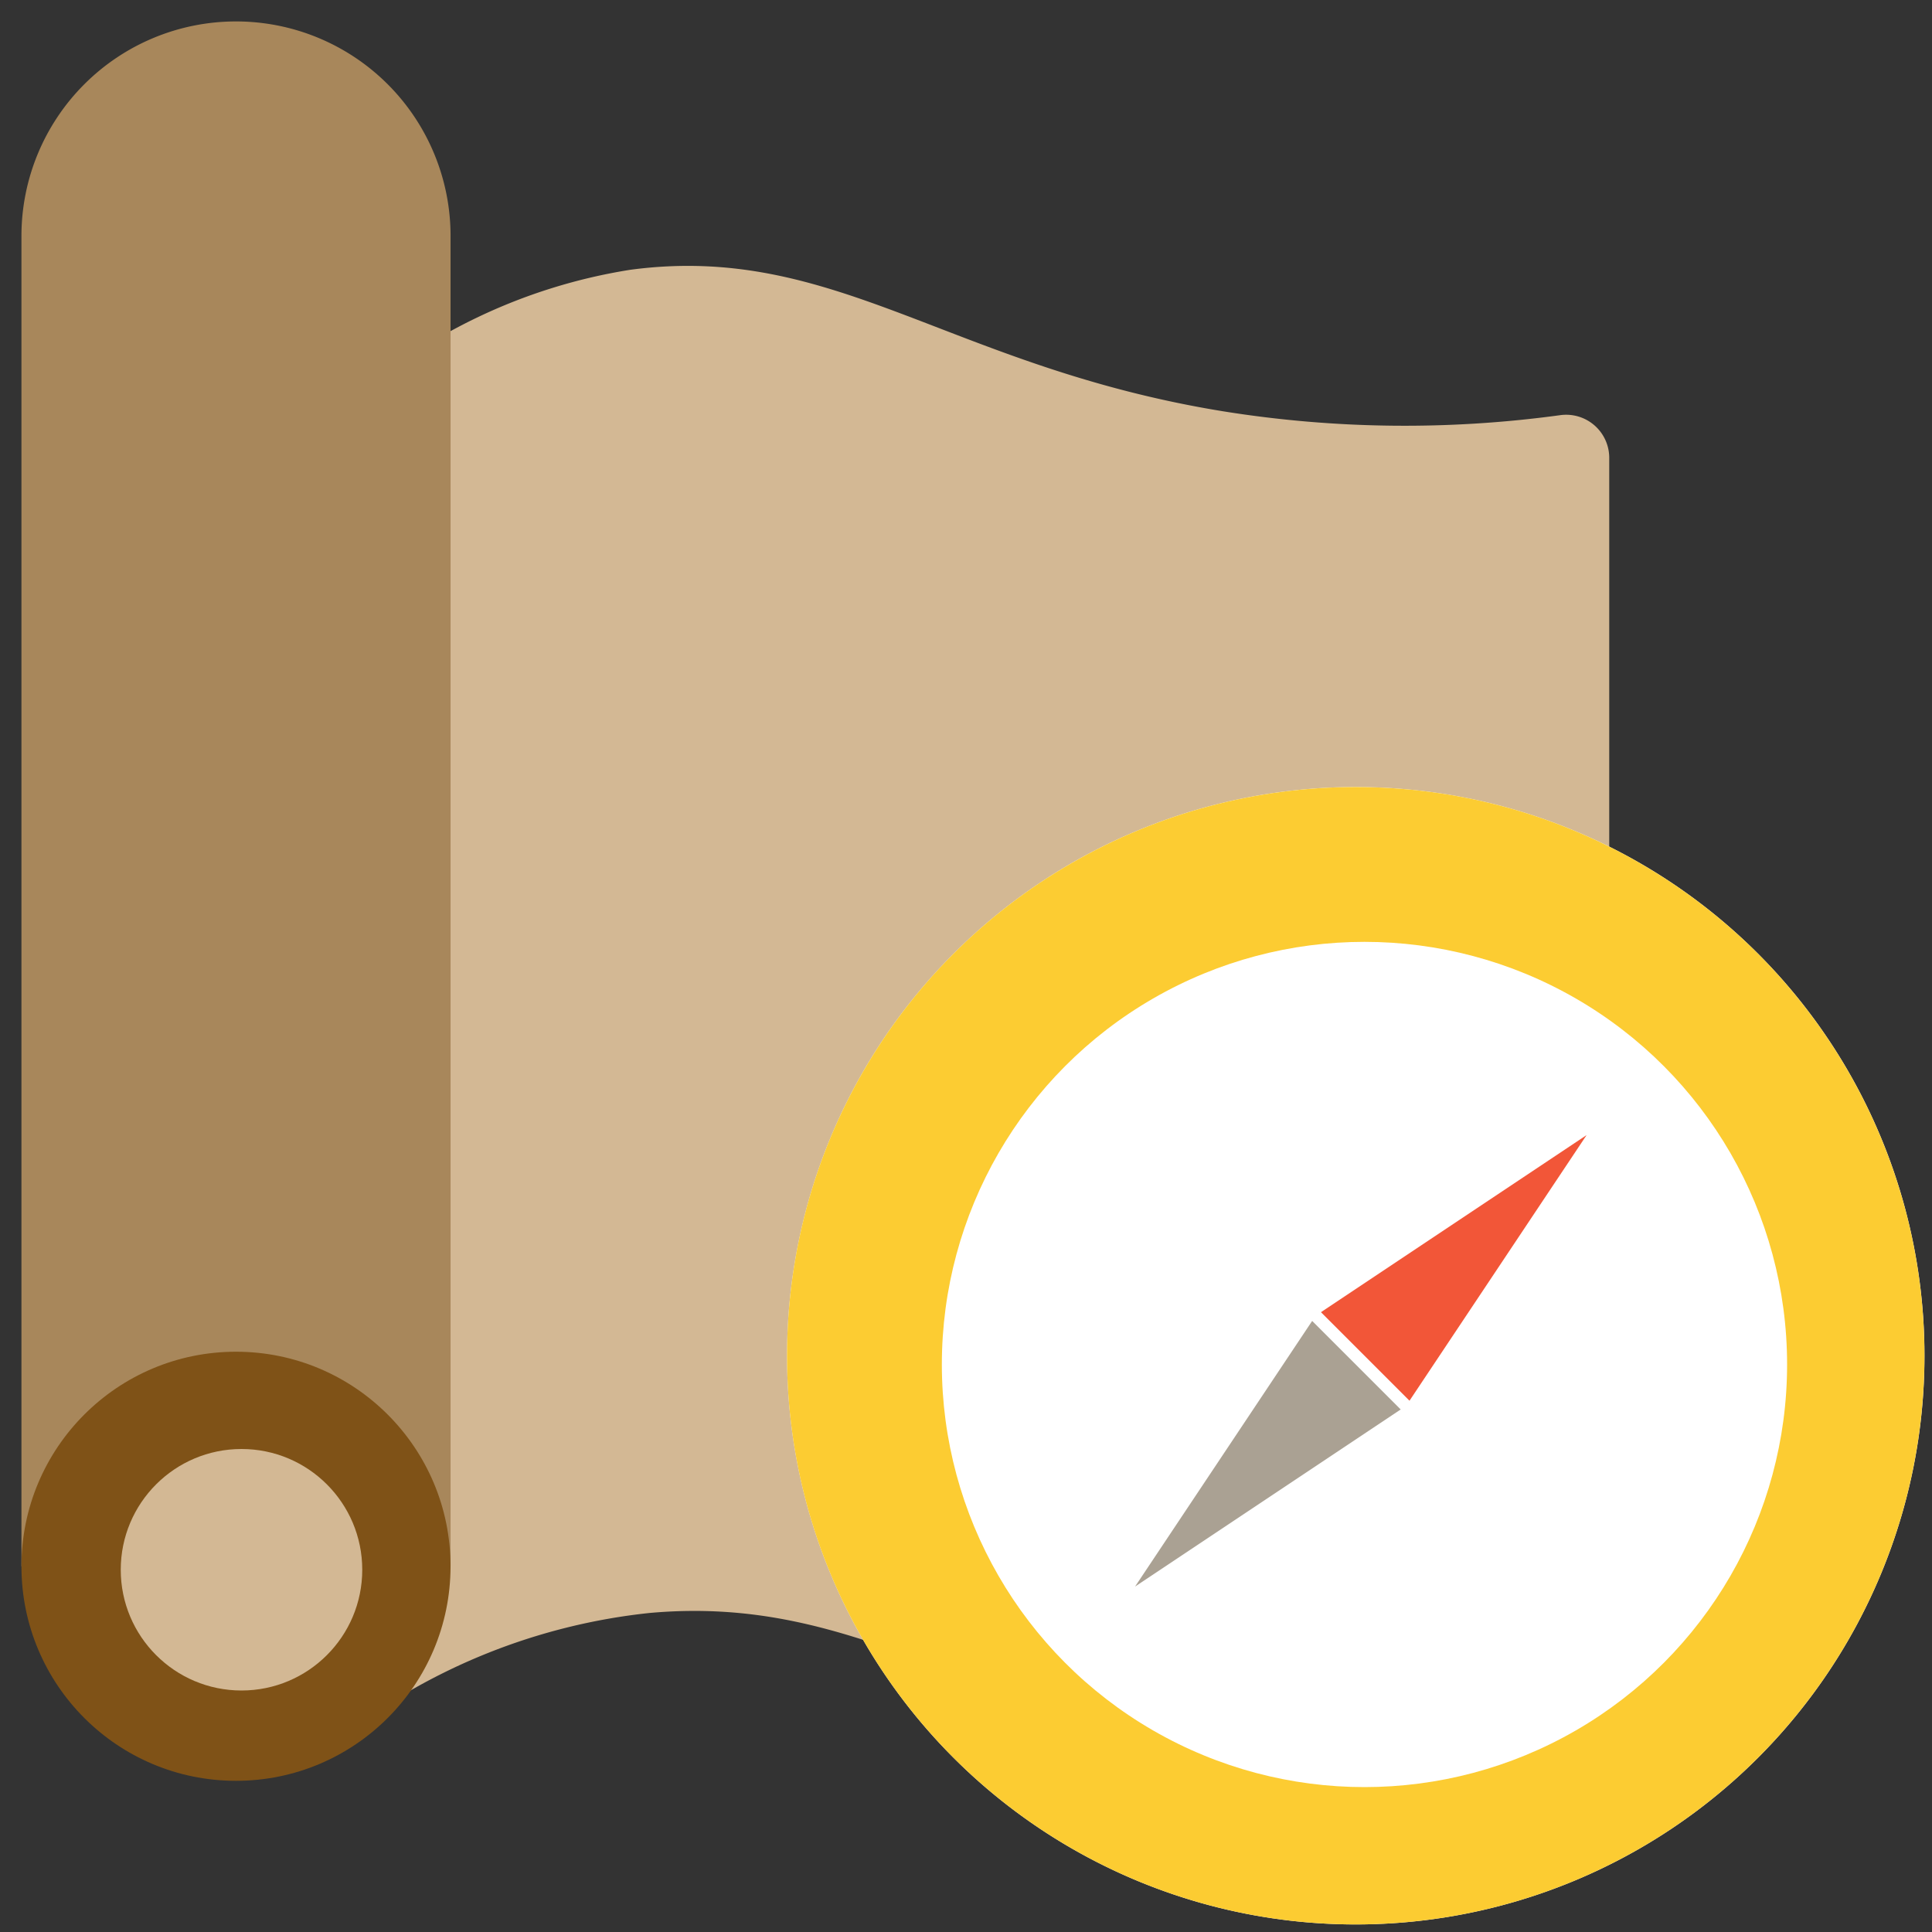
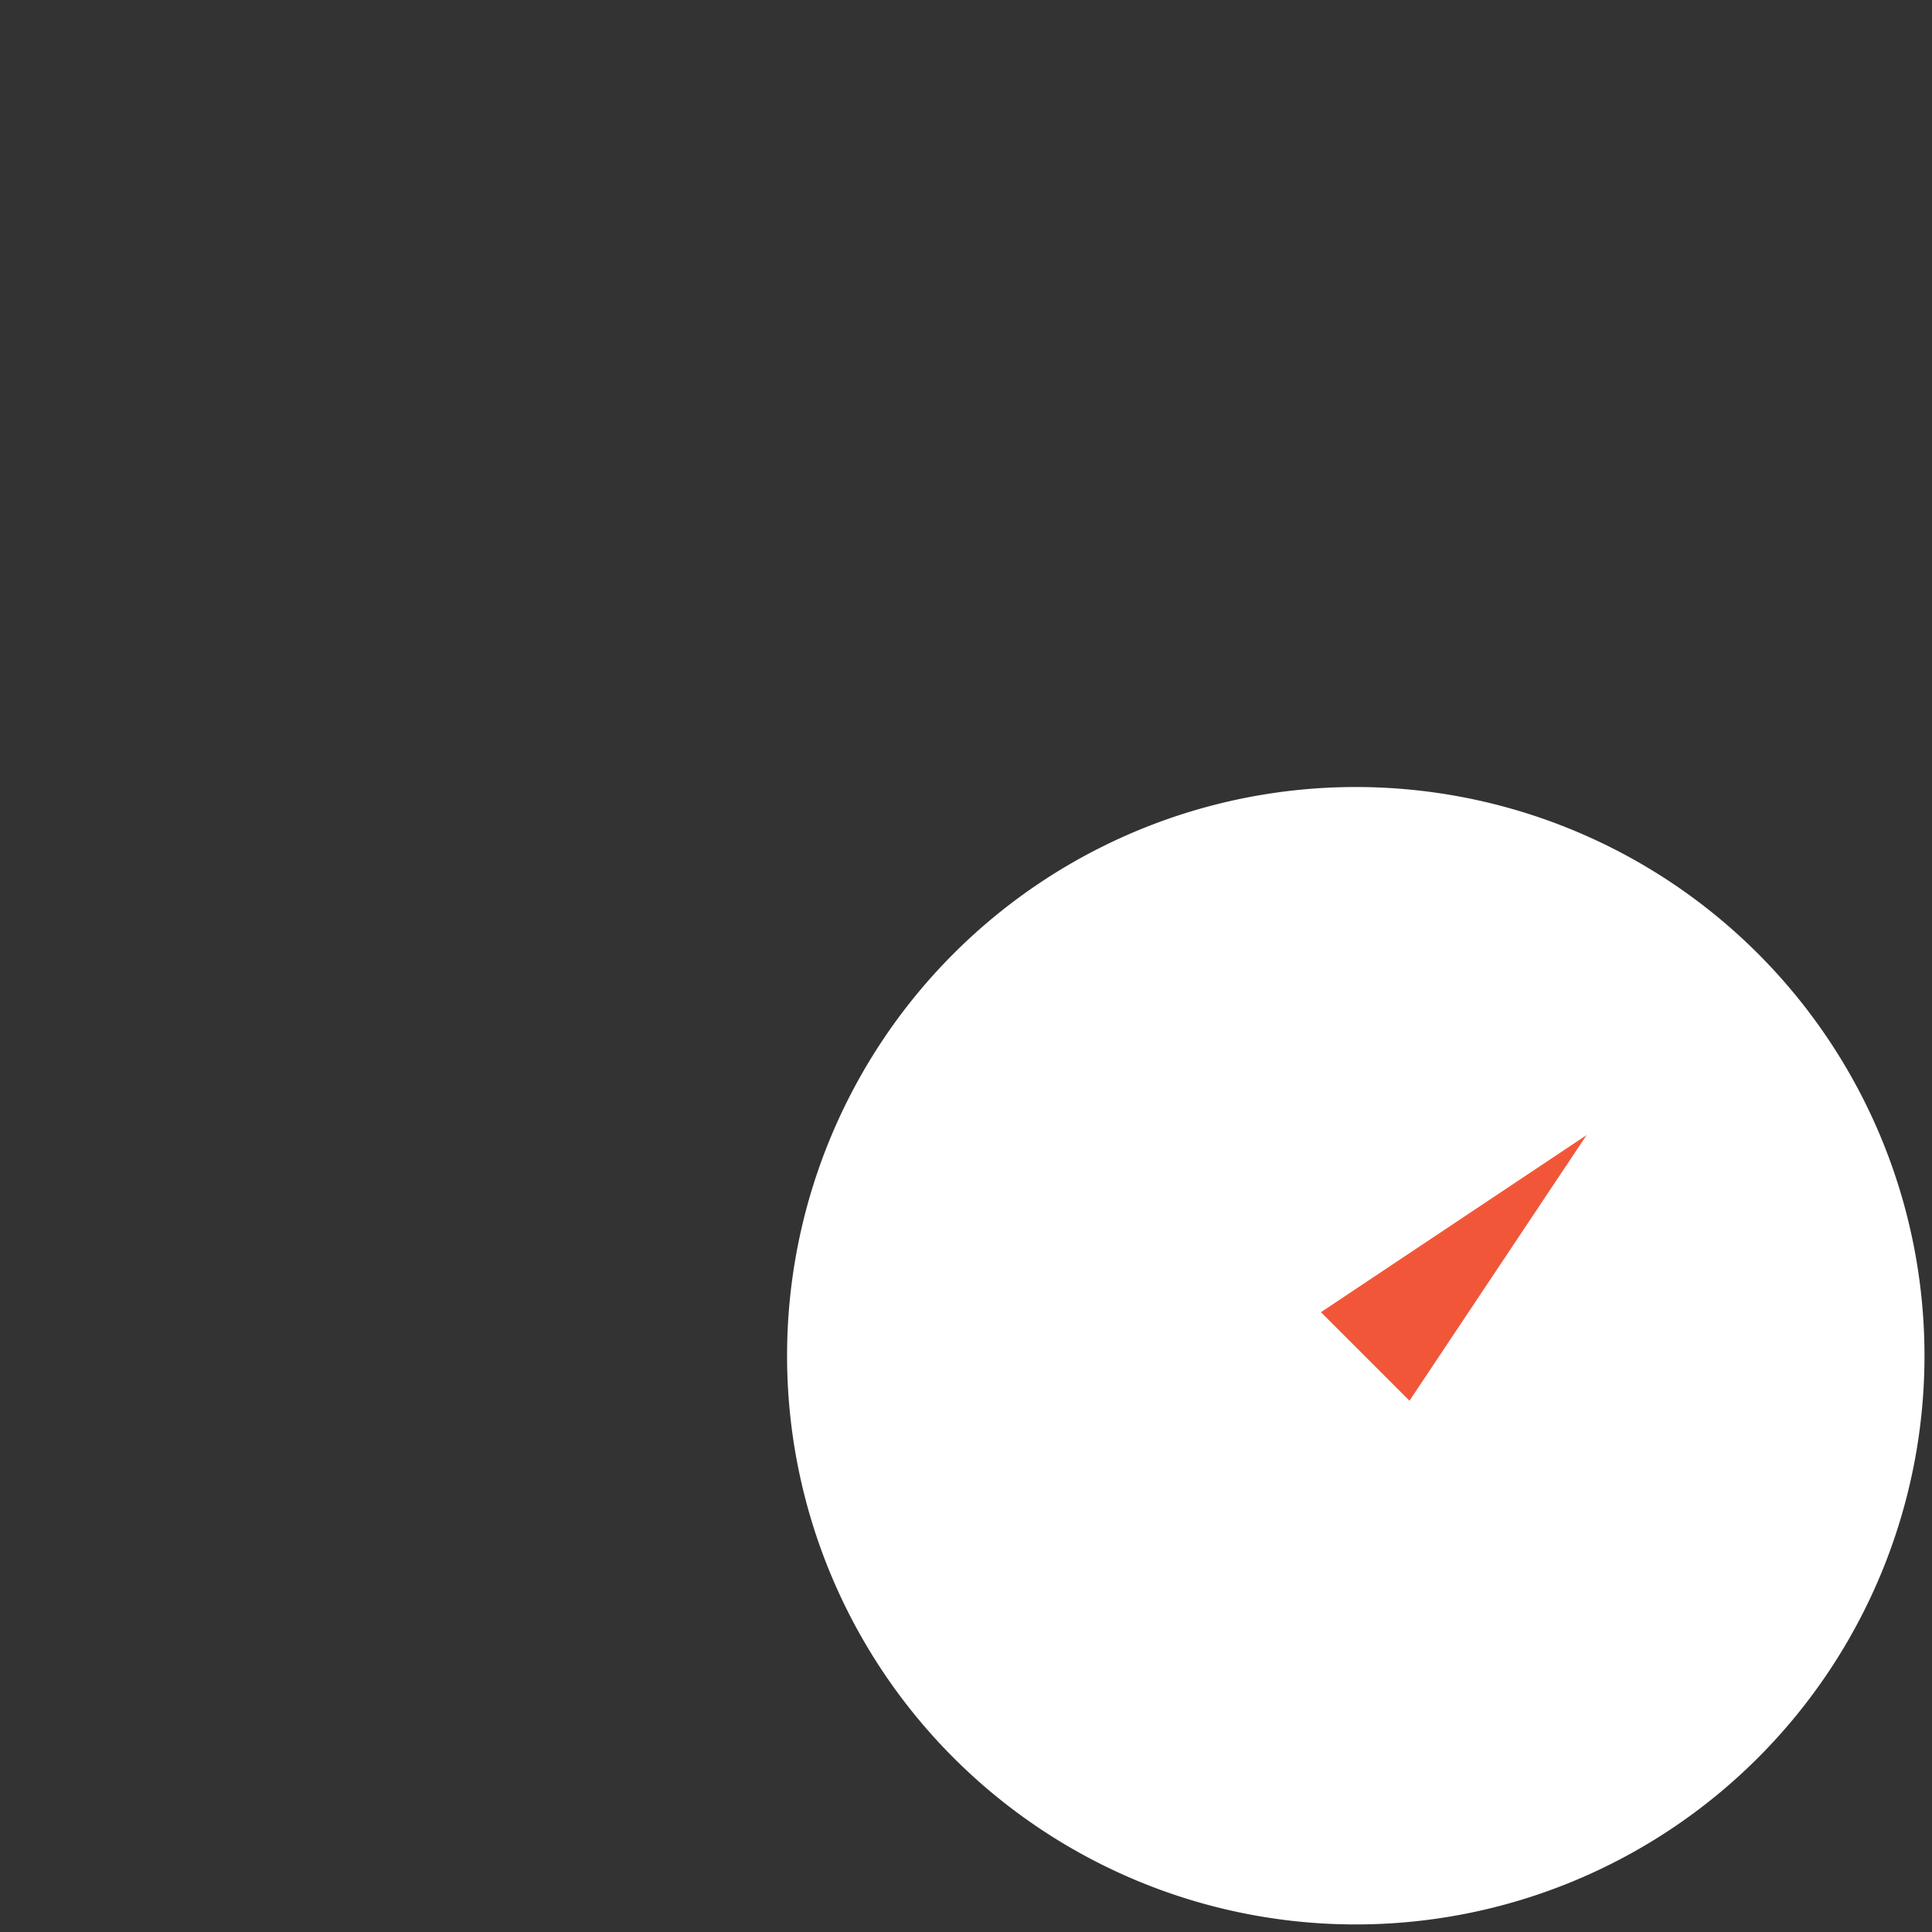
<svg xmlns="http://www.w3.org/2000/svg" width="80" height="80" viewBox="0 0 80 80">
  <rect x="0" y="0" width="80" height="80" fill="#333333" stroke="none" />
  <defs>
    <clipPath id="a">
-       <rect width="67" height="75" fill="none" />
-     </clipPath>
+       </clipPath>
    <clipPath id="b">
      <rect width="48" height="48" fill="none" />
    </clipPath>
  </defs>
  <g transform="translate(-259 -27)">
    <g transform="translate(259 27)">
      <g clip-path="url(#a)">
-         <path d="M60.42,65.577a1.787,1.787,0,0,1-1.487,1.754,44.571,44.571,0,0,1-13.854.345c-11.034-1.487-15.578-6.495-24.4-5.7A25.176,25.176,0,0,0,8,67.042V12.067A22.993,22.993,0,0,1,19.886,6.357c8.5-1.134,13.216,4.021,24.558,5.862a47.529,47.529,0,0,0,13.933.16,1.784,1.784,0,0,1,2.043,1.752Z" transform="translate(6.215 4.814)" fill="#d3b894" />
        <path d="M.5,64.468V9.384a8.884,8.884,0,1,1,17.769,0V64.468" transform="translate(0.388 0.388)" fill="#a8875b" />
        <circle cx="8.884" cy="8.884" r="8.884" transform="translate(0.888 55.972)" fill="#7f5217" />
        <circle cx="5" cy="5" r="5" transform="translate(5 60)" fill="#d3b894" />
      </g>
    </g>
    <g transform="translate(291 59)">
      <g clip-path="url(#b)">
        <path d="M47.6,24.049A23.549,23.549,0,1,1,24.049.5,23.548,23.548,0,0,1,47.6,24.049" transform="translate(0.089 0.089)" fill="#fff" />
-         <circle cx="23.549" cy="23.549" r="23.549" transform="translate(0.589 0.589)" fill="#fccc32" />
        <circle cx="17.5" cy="17.5" r="17.5" transform="translate(7 7)" fill="#fff" />
        <path d="M34.049,22.274A11.774,11.774,0,1,1,22.274,10.5,11.774,11.774,0,0,1,34.049,22.274" transform="translate(1.863 1.863)" fill="#fff" />
-         <path d="M29.517,12.989l-6.661,9.991-3.33-3.33Z" transform="translate(3.465 2.305)" fill="#fff" />
        <g transform="translate(-0.151 -0.935)">
          <path d="M30.526,12.989l-7.334,11-3.666-3.666Z" transform="translate(3.323 2.947)" fill="#f25638" />
-           <path d="M12.989,30.526l11-7.334-3.666-3.666Z" transform="translate(2.162 4.106)" fill="#aaa193" />
        </g>
      </g>
    </g>
  </g>
</svg>